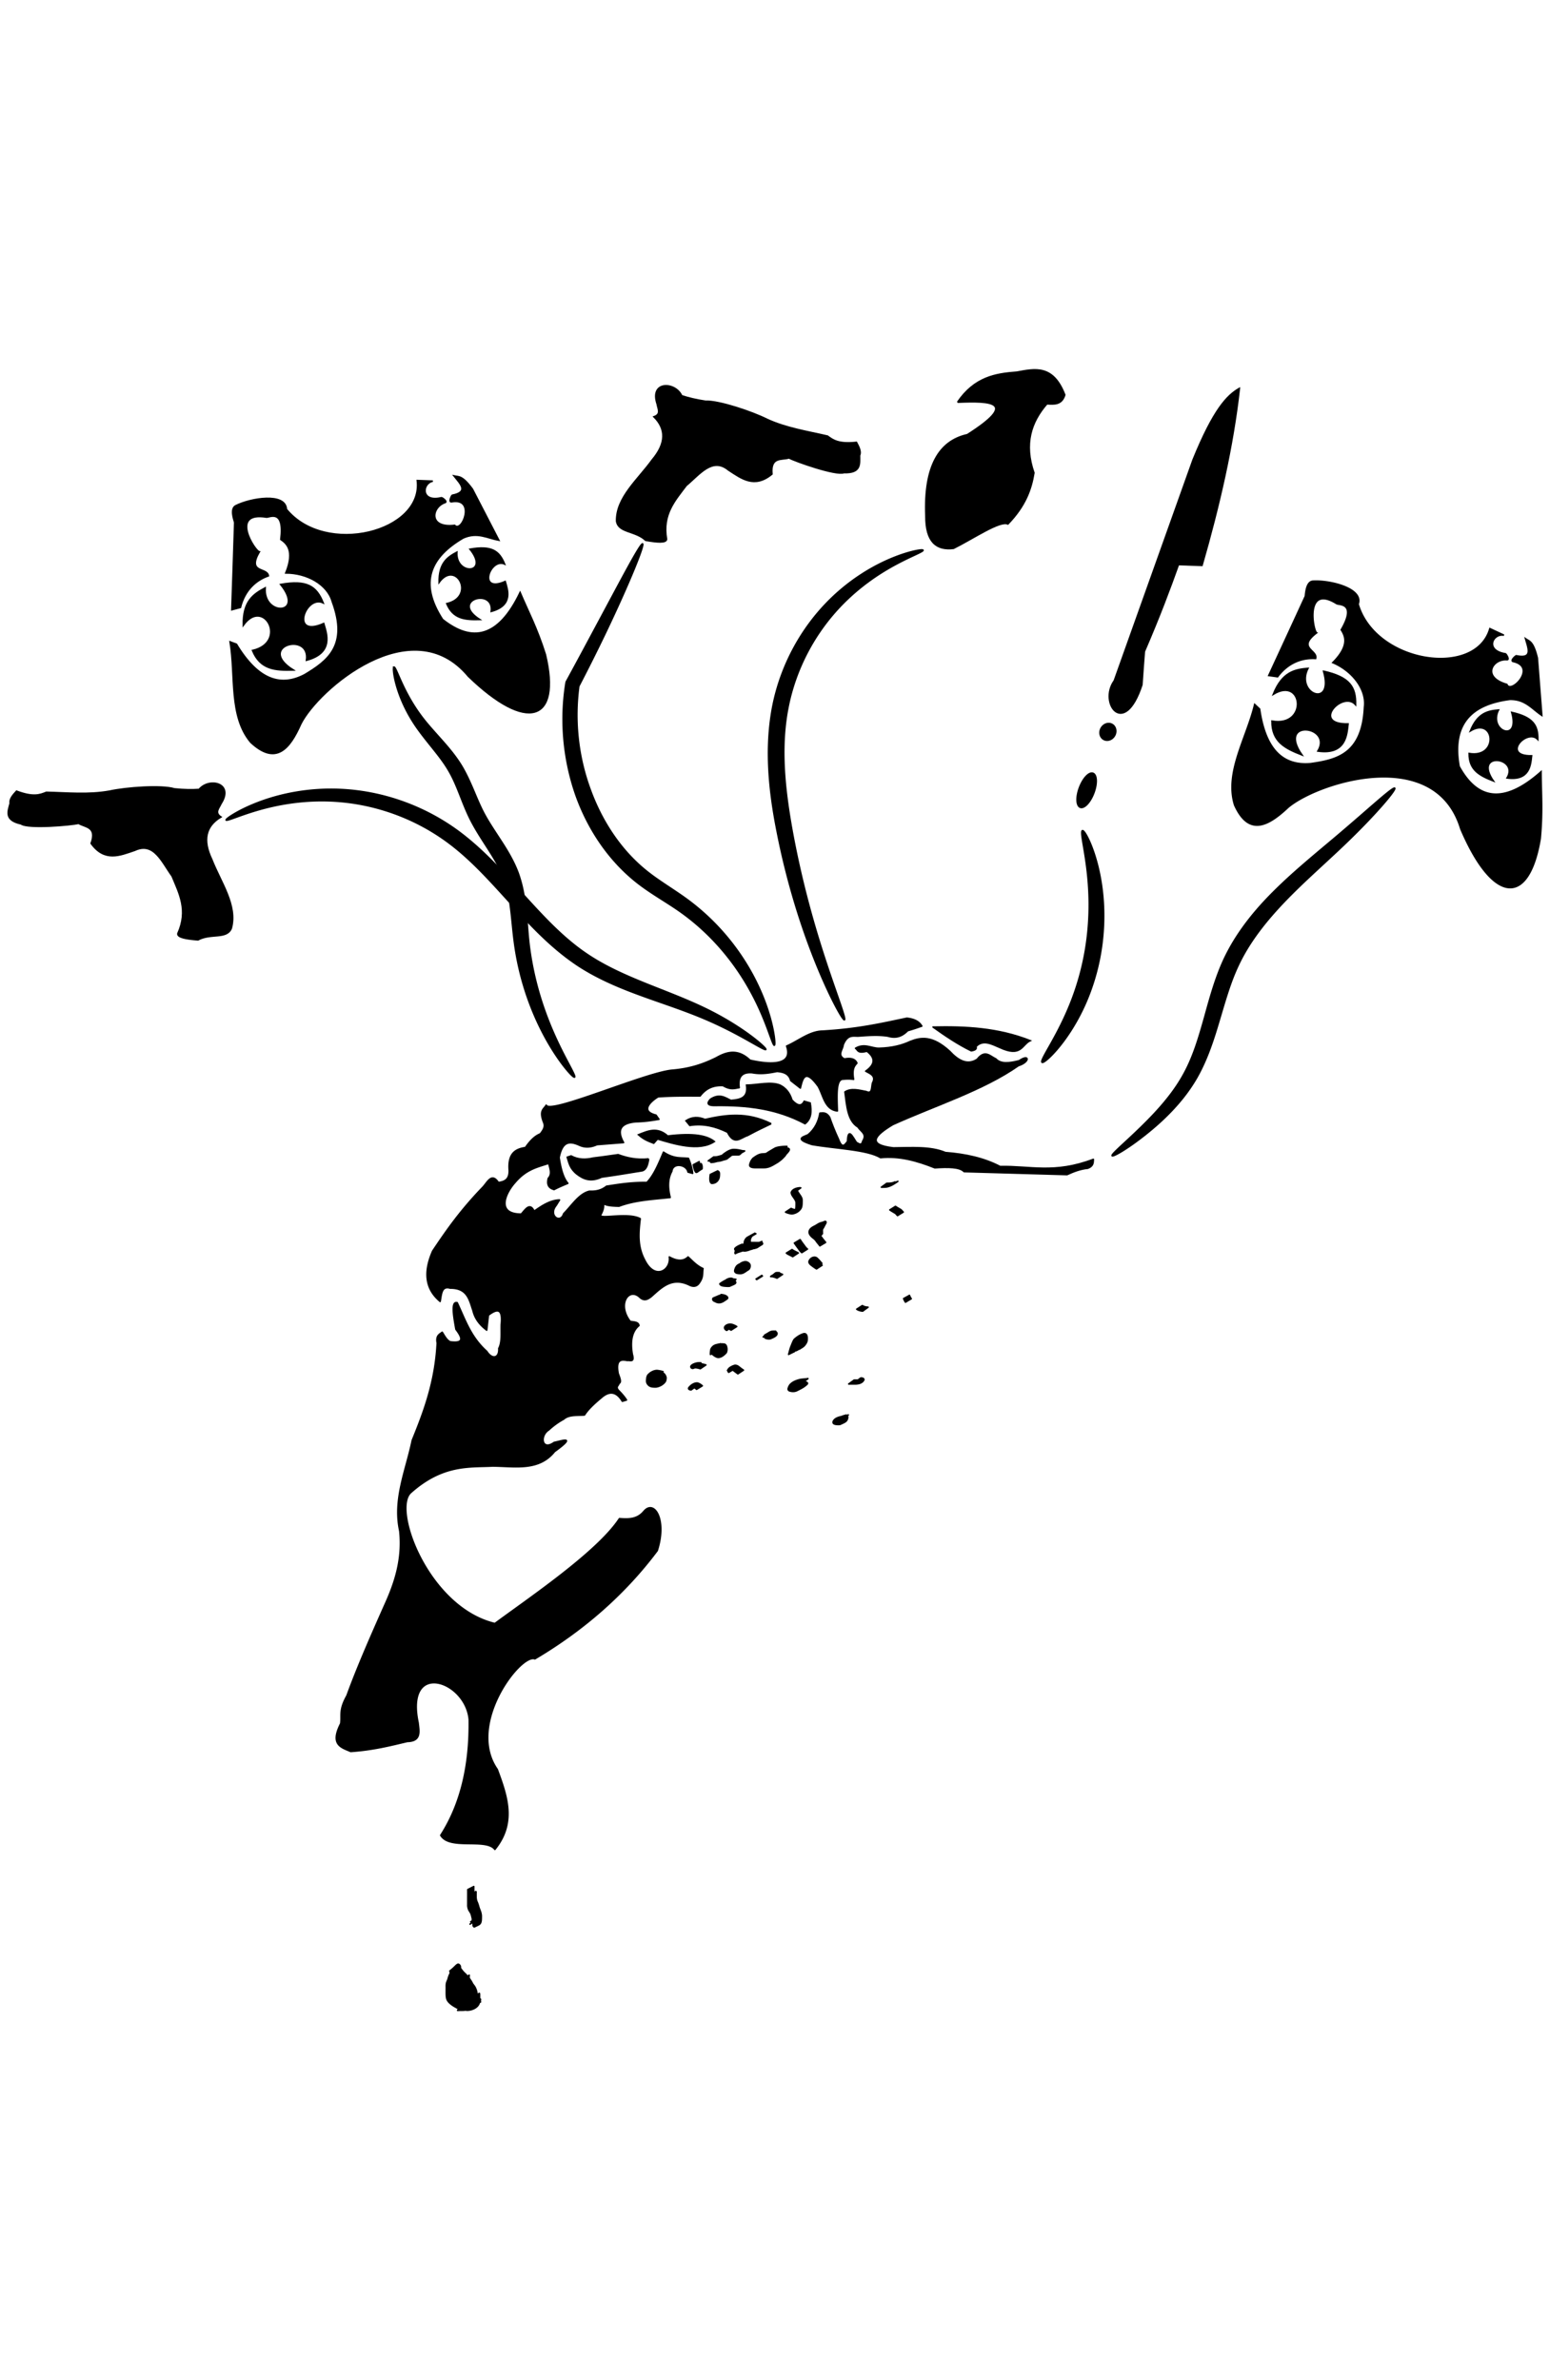
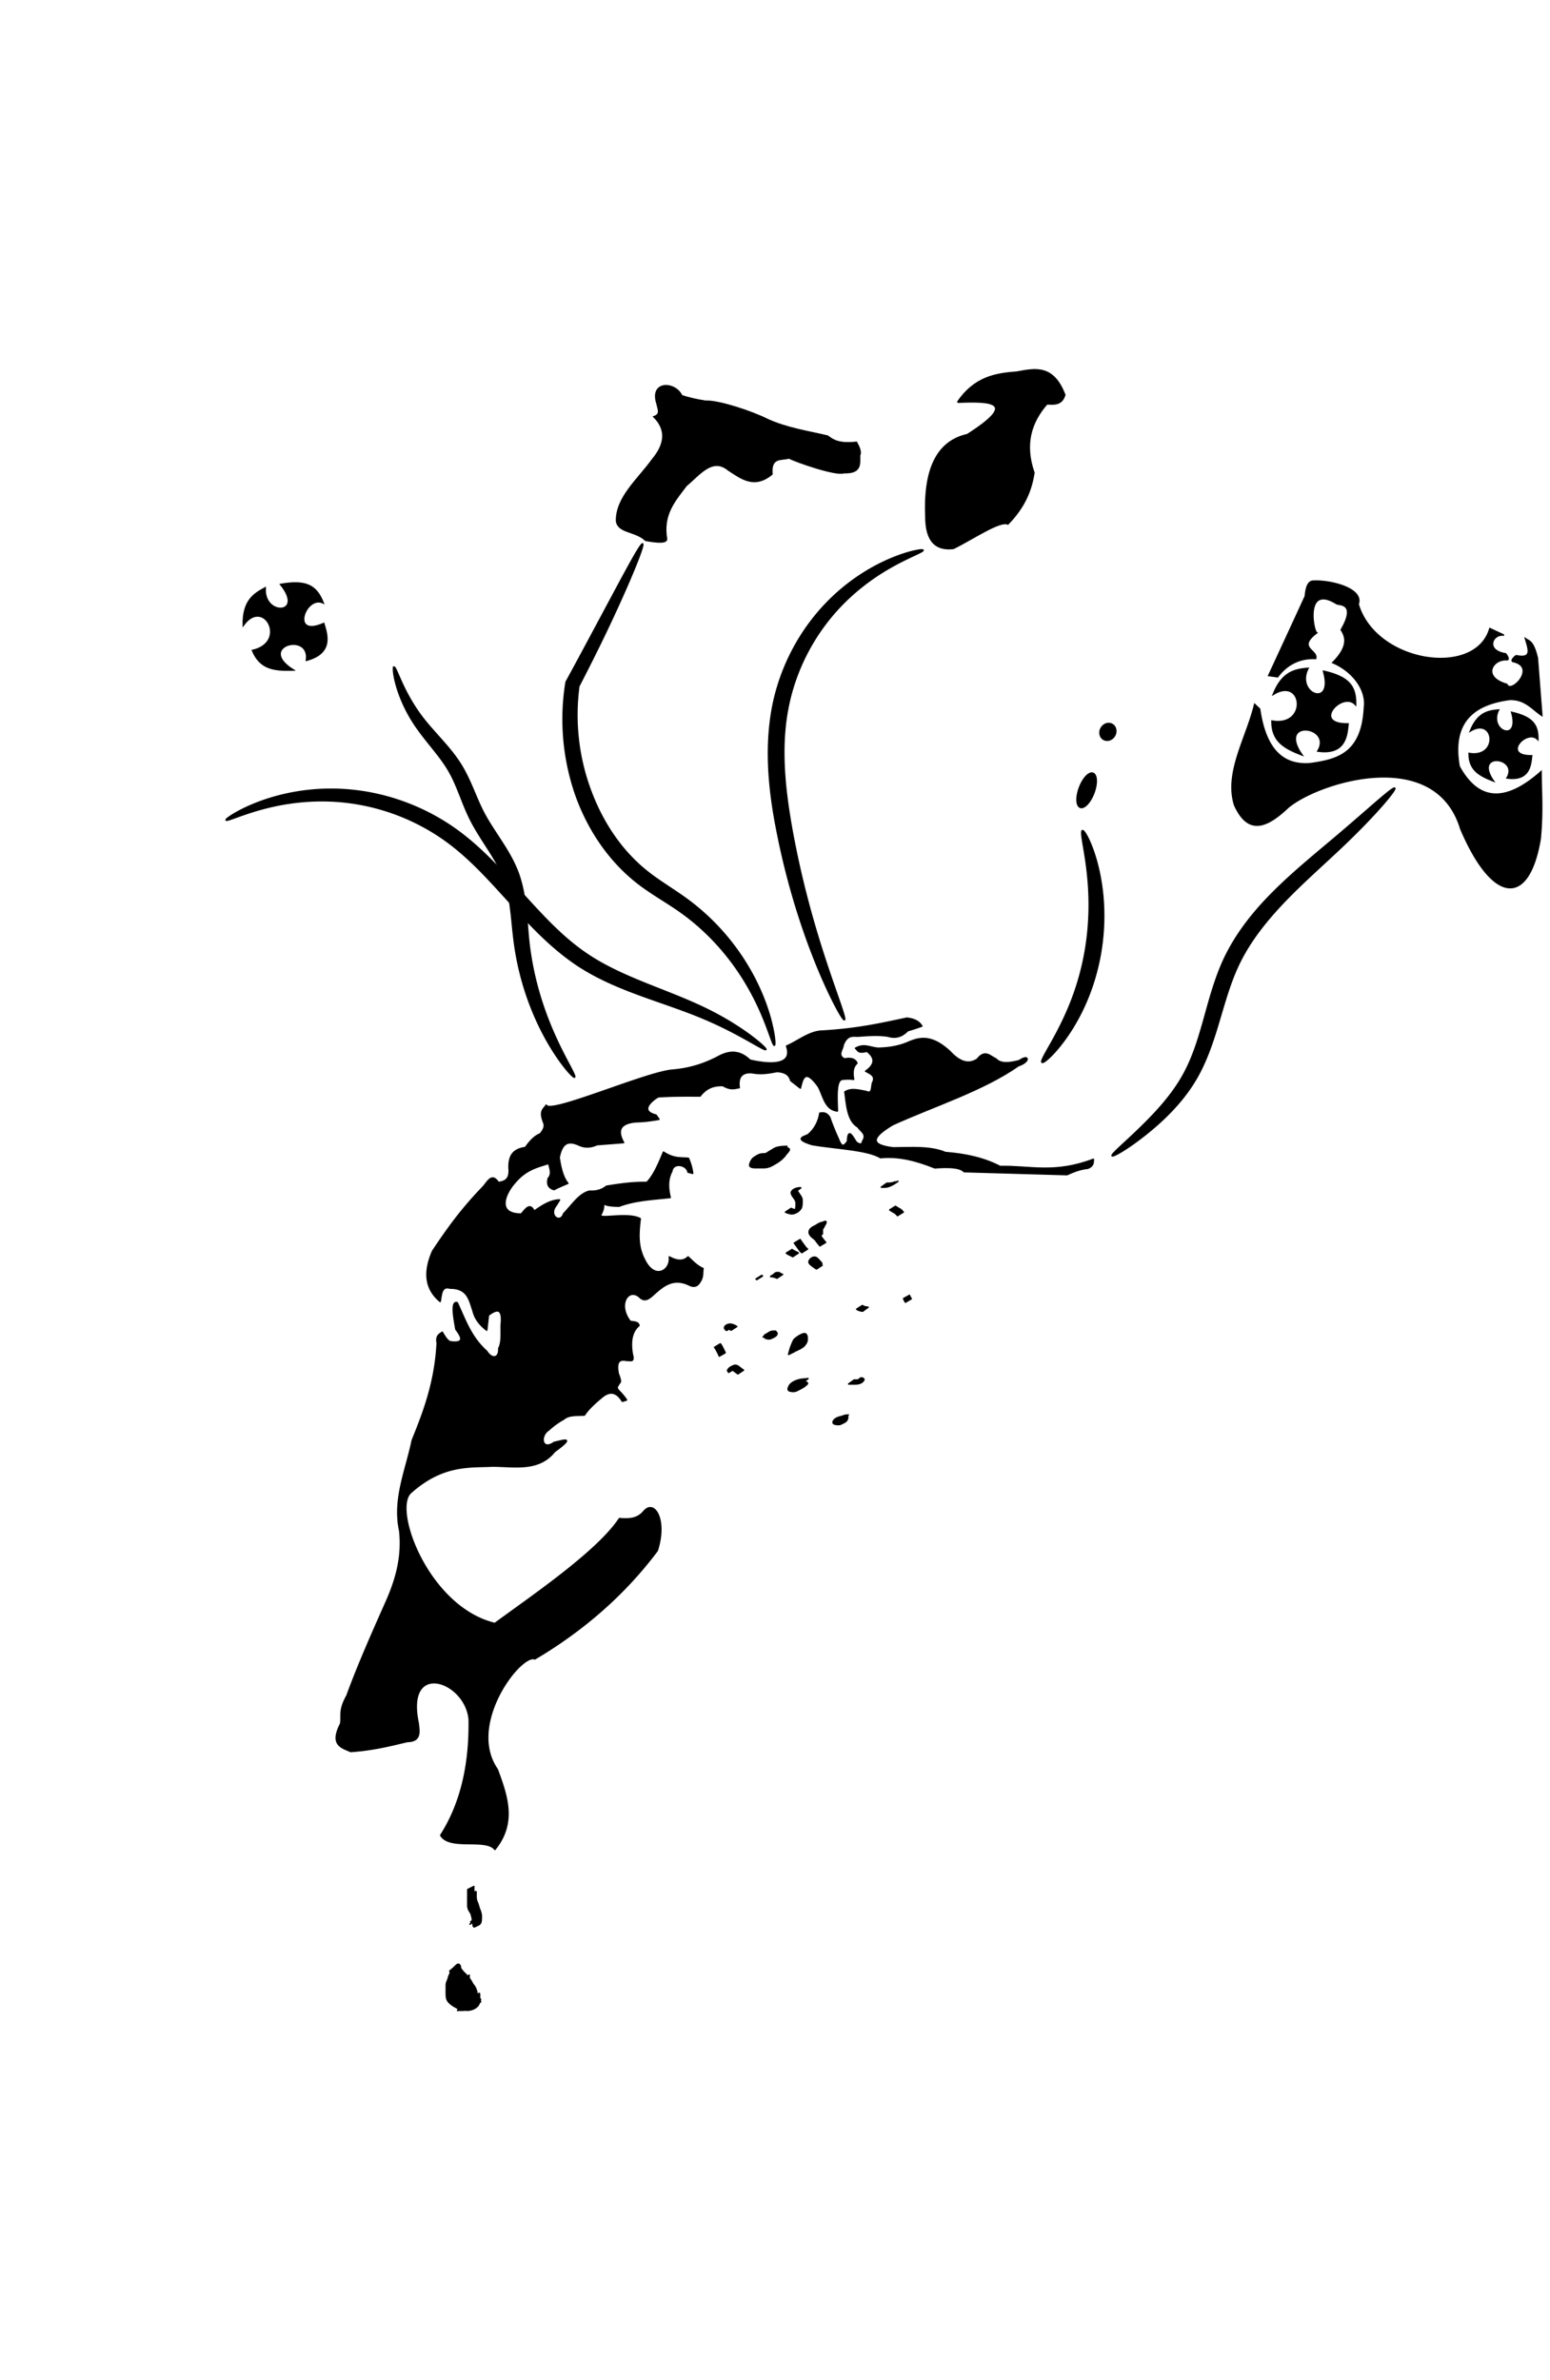
<svg xmlns="http://www.w3.org/2000/svg" viewBox="0 0 992.13 1523.6">
  <g stroke="#000">
    <path d="M612.927 257.461c10.902-15.997 24.31-18.227 37.943-19.232 11.528-2.109 23.186-4.914 30.668 14.554-1.974 6.5-6.769 5.95-11.436 5.718-10.137 11.659-14.77 25.612-8.317 44.183-1.698 10.367-5.316 21.008-16.633 32.748-4.998-2.515-22.39 9.43-34.827 15.594-10.97 1.324-17.775-4.122-17.673-20.792-1.265-31.758 8.377-47.934 26.51-51.98 32.713-20.847 15.584-21.757-6.238-20.792zM179.642 374.136c16.872-2.996 22.964 1.15 27.2 11.762-11.237-5.394-21.554 22.974.368 13.232 1.878 6.436 6.636 18.807-11.027 23.523 2.681-18.82-32.513-8.868-8.454 6.249-11.716.317-21.09-.353-26.097-12.497 22.998-5.262 7.202-34.451-5.88-16.173-.328-15.44 6.601-19.991 13.966-23.89-1.247 18.363 25.704 17.328 9.924-2.205z" stroke-width=".979" />
-     <path d="M300.698 351.5c13.912-2.471 18.935.947 22.427 9.698-9.266-4.449-17.772 18.942.303 10.91 1.548 5.306 5.472 15.508-9.092 19.396 2.211-15.519-26.808-7.312-6.97 5.152-9.66.262-17.39-.29-21.518-10.304 18.963-4.339 5.938-28.407-4.849-13.335-.27-12.73 5.444-16.484 11.516-19.698-1.028 15.14 21.195 14.288 8.183-1.819z" stroke-width=".807" />
-     <path d="M147.297 410.886c3.625 21.833-.825 47.705 13.232 64.322 15.925 14.804 24.794 4.516 31.977-11.762 10.855-21.898 71.098-74.148 107.322-30.508 37.318 36.07 59.582 29.406 49.252-13.966-5.39-17.089-10.78-27.012-16.172-39.697-13.942 29.145-30.782 32.203-49.62 17.275-15.474-23.846-7.486-40.084 13.231-52.193 9.103-4.03 15.47.15 22.789 1.47l-16.912-32.702c-6.703-9.08-8.775-7.739-11.761-8.454 3.861 4.929 9.698 10.234-1.203 12.35-.335.066-2.55 4.583-.366 4.19 15.707-2.822 6.731 20.199 1.936 15.07-16.967 2.052-14.812-11.638-6.112-14.57 1.815-.61-1.871-3.25-2.356-3.13-13.208 3.238-12.6-9.045-5.499-10.602l-9.924-.367c3.966 32.927-58.832 48.894-83.802 18.378-.54-10.748-22.755-7.112-32.401-2.262-3.596 1.808-1.408 8.283-.68 10.716-.612 19.878-1.225 37.91-1.837 55.868l5.513-1.47c2.697-10.881 9.644-17.317 17.88-20.217-.664-5.617-13.842-1.38-5.789-15.396-2.559-.22-19.452-26.046 4.546-22.187 1.763.283 11.707-5.724 9.217 14.269 3.36 2.38 9.156 6.652 3.182 21.462 13.322-.023 26.67 7.16 29.773 18.394 10.334 28.033-2.979 37.876-17.643 46.679-15.031 7.98-29.686 3.866-43.739-19.48z" stroke-width=".979" />
    <g fill-rule="evenodd">
      <path d="M144.761 524.941c-.184-.346 1.286-1.6 4.359-3.484s7.762-4.393 14.077-6.937 14.268-5.116 23.725-6.916a133.797 133.797 0 0132.46-2.148c11.478.646 23.886 2.854 36.477 7.145 12.591 4.291 25.36 10.67 37.257 19.394 6.114 4.506 11.929 9.544 17.54 14.928 5.61 5.385 11.017 11.117 16.356 16.966 2.68 2.935 5.308 5.858 7.906 8.74 6.714 7.397 13.299 14.587 20.031 21.092 6.732 6.506 13.612 12.325 20.813 17.144 5.987 4.047 12.215 7.432 18.435 10.436 6.221 3.003 12.435 5.625 18.45 8.069 7.34 2.97 14.42 5.687 21.037 8.386 6.618 2.699 12.776 5.378 18.353 8.102a193.35 193.35 0 0117.049 9.408c4.845 3.007 8.852 5.805 12.028 8.196 3.176 2.392 5.525 4.377 7.043 5.808 1.518 1.431 2.207 2.308 2.031 2.547-.175.238-1.208-.172-3.04-1.135-1.833-.964-4.466-2.48-7.88-4.398-6.826-3.838-16.79-9.314-29.805-14.747-5.567-2.327-11.712-4.632-18.368-7.005-6.656-2.373-13.826-4.812-21.371-7.583-6.19-2.264-12.653-4.773-19.22-7.754-6.569-2.981-13.243-6.436-19.8-10.663-7.838-5.102-15.255-11.178-22.367-17.878-7.112-6.7-13.919-14.022-20.657-21.46-2.627-2.88-5.256-5.788-7.908-8.69-5.285-5.785-10.524-11.39-15.867-16.597-5.344-5.207-10.795-10.016-16.469-14.258-10.975-8.252-22.805-14.423-34.519-18.727-11.713-4.305-23.31-6.745-34.11-7.765-11.32-1.072-21.774-.607-30.903.57-9.13 1.179-16.944 3.065-23.273 4.918-6.33 1.853-11.188 3.666-14.524 4.866-3.336 1.2-5.161 1.779-5.346 1.433z" stroke-width=".979" />
      <path d="M252.195 427.024c.314-.075.827.757 1.581 2.375.754 1.617 1.752 4.02 3.13 7.052 1.379 3.031 3.142 6.693 5.468 10.771s5.217 8.576 8.843 13.2h0c3.25 4.144 7.19 8.435 11.424 13.215 4.234 4.78 8.764 10.048 12.719 16.485 2.828 4.694 5.138 9.736 7.324 14.837 2.185 5.1 4.248 10.26 6.777 15.108 3.103 5.995 7.186 11.92 11.309 18.315 2.478 3.808 4.964 7.819 7.18 12.13a78.373 78.373 0 013.614 8.067c2.777 7.613 4.082 15.208 4.915 22.508.834 7.3 1.202 14.304 1.863 20.832 1.406 13.37 4.165 25.628 7.442 36.347 3.277 10.72 7.066 19.905 10.536 27.38 3.47 7.476 6.614 13.256 8.723 17.267 2.109 4.012 3.172 6.274 2.748 6.581-.425.308-2.31-1.364-5.247-4.912-2.938-3.548-6.919-8.99-11.212-16.32s-8.89-16.56-12.883-27.539a178.558 178.558 0 01-9.208-37.728c-.918-6.827-1.437-13.851-2.286-20.783-.849-6.933-2.032-13.772-4.535-20.193-.88-2.359-1.951-4.694-3.159-7.023-1.996-3.851-4.32-7.606-6.69-11.351-4-6.256-8.188-12.538-11.566-19.272-2.723-5.467-4.767-10.874-6.77-15.933-2.001-5.06-3.962-9.774-6.328-13.96-3.204-5.803-7.274-10.918-11.21-15.836-3.936-4.917-7.739-9.633-10.885-14.3h0a93.913 93.913 0 01-8.141-14.767c-1.985-4.53-3.316-8.566-4.204-11.903-.888-3.336-1.338-5.974-1.51-7.784-.174-1.81-.075-2.791.239-2.867zM411.309 348.152c.65.305-1.253 6.022-5.345 15.99s-10.385 24.183-18.626 41.407h0a1232.983 1232.983 0 01-16.867 33.697 138.55 138.55 0 00-.532 32.293c1.128 11.222 3.674 22.768 7.873 34.08a133.43 133.43 0 007.298 16.503c3.771 7.16 8.153 13.833 13.04 19.851 4.89 6.018 10.286 11.377 16.078 15.97 4.045 3.232 8.354 6.141 12.68 9.02 4.325 2.879 8.666 5.728 12.82 8.77a144.566 144.566 0 0118.067 15.721 147.091 147.091 0 0113.936 16.605c7.978 11.068 13.387 21.814 17.004 30.961 3.616 9.148 5.47 16.706 6.4 21.912.465 2.603.696 4.624.762 6.004s-.032 2.116-.272 2.166-.615-.589-1.138-1.852c-.524-1.263-1.197-3.15-2.08-5.588-1.767-4.876-4.367-11.97-8.546-20.491-4.18-8.52-9.967-18.476-18.027-28.663-8.06-10.186-18.408-20.603-31.268-29.553-3.978-2.77-8.264-5.447-12.691-8.28-4.427-2.833-8.995-5.823-13.487-9.287-6.404-4.974-12.36-10.772-17.73-17.272-5.371-6.5-10.154-13.701-14.224-21.42a135.026 135.026 0 01-7.787-17.78c-4.342-12.445-6.844-25.1-7.776-37.34-.932-12.238-.296-24.056 1.517-35.003 6.78-12.43 12.97-23.959 18.493-34.3 0 0 0 0 0 0 9.007-16.757 16.262-30.45 21.452-39.868 5.19-9.418 8.326-14.556 8.975-14.252zM590.828 352.234c.114.386-1.451 1.226-4.41 2.623s-7.312 3.366-12.662 6.228c-5.35 2.863-11.698 6.632-18.48 11.665-6.782 5.033-13.999 11.34-20.867 19.154a131.328 131.328 0 00-18.093 26.58c-5.239 10.188-9.45 21.659-11.899 33.988-2.055 10.17-2.883 20.872-2.719 31.93.247 16.505 2.61 32.687 5.347 47.82h0c3.247 17.72 7.113 34.1 11.065 48.67 3.952 14.571 7.985 27.335 11.513 37.897 3.528 10.563 6.545 18.93 8.513 24.729 1.969 5.798 2.88 9.034 2.373 9.264-.507.23-2.393-2.565-5.29-8-2.898-5.436-6.8-13.519-11.142-23.91-4.342-10.39-9.118-23.093-13.7-37.72a480.715 480.715 0 01-12.562-49.16h0c-3.11-15.36-5.671-32.075-5.885-49.458-.143-11.645.81-23.056 3.073-33.988 2.788-13.263 7.53-25.502 13.405-36.258 5.875-10.756 12.877-20.029 20.207-27.702a127.568 127.568 0 0123.058-19.049c7.445-4.8 14.372-8.162 20.194-10.505 5.822-2.343 10.545-3.68 13.8-4.388 3.255-.708 5.046-.797 5.16-.411zM692.826 531.743c.635-.23 2.03 1.614 3.803 5.287 1.774 3.673 3.905 9.187 5.733 16.254 1.828 7.067 3.337 15.694 3.865 25.38a141.86 141.86 0 01-1.833 31.474c-2.125 12.39-5.827 23.805-10.218 33.47-2.818 6.197-5.887 11.682-8.9 16.367s-5.969 8.572-8.578 11.634c-2.61 3.062-4.872 5.3-6.554 6.704s-2.783 1.975-3.157 1.665c-.373-.311.003-1.482.967-3.406.964-1.924 2.512-4.606 4.42-7.992 3.813-6.772 9.057-16.407 13.664-28.39a167.797 167.797 0 008.71-31.705c1.775-10.366 2.478-20.412 2.463-29.562-.016-9.15-.743-17.4-1.638-24.316-.896-6.916-1.947-12.505-2.573-16.43-.627-3.926-.808-6.203-.173-6.433zM691.466 516.779c-2.53-.948-2.754-6.592-.502-12.598 2.252-6.005 6.132-10.11 8.661-9.161 2.53.948 2.754 6.592.502 12.598-2.252 6.005-6.132 10.11-8.661 9.161zM711.861 463.744c2.346 1.34 3.03 4.56 1.53 7.188-1.502 2.627-4.624 3.672-6.97 2.332-2.345-1.34-3.03-4.56-1.528-7.188 1.501-2.627 4.623-3.672 6.968-2.332zM892.731 504.546c.511.496-2.273 4.385-7.89 10.819-5.618 6.435-14.085 15.403-25.062 25.86-5.488 5.23-11.59 10.809-18.036 16.796-6.445 5.986-13.232 12.379-19.941 19.4h0c-5.285 5.547-10.543 11.506-15.413 17.945-4.87 6.44-9.352 13.358-13.022 20.84-.314.64-.621 1.283-.921 1.928-2.708 5.743-4.87 11.693-6.813 17.676-1.943 5.982-3.668 11.997-5.435 17.889-1.943 6.562-3.968 13.018-6.306 19.155-2.338 6.137-4.99 11.955-8.06 17.304-4.855 8.36-10.49 15.248-16.013 21.043-5.524 5.795-10.943 10.496-15.741 14.35-6.497 5.234-11.949 8.972-15.806 11.33-3.857 2.358-6.117 3.347-6.415 2.935-.297-.413 1.387-2.198 4.645-5.26s8.086-7.411 13.933-13.115c4.305-4.212 9.19-9.16 14.112-14.98 4.922-5.82 9.882-12.513 13.97-20.344 2.637-4.979 4.903-10.452 6.939-16.333 2.036-5.88 3.842-12.168 5.68-18.701 1.632-5.88 3.297-11.999 5.27-18.231 1.972-6.232 4.253-12.575 7.176-18.866.33-.704.669-1.405 1.014-2.102 4.034-8.151 8.886-15.584 14.12-22.377 5.235-6.793 10.85-12.948 16.477-18.553h0c7.112-7.101 14.225-13.41 20.955-19.196 6.73-5.785 13.077-11.046 18.816-15.896 11.461-9.69 20.613-17.804 27.057-23.338 6.444-5.534 10.198-8.476 10.708-7.98z" stroke-width=".979" />
    </g>
    <g stroke-linejoin="round" stroke-linecap="round">
-       <path d="M456.808 740.613c1.096.036 2.226-.034 3.27-.389a20.753 20.753 0 003.099-.997 96.233 96.233 0 003.077-.98c1.012-.345 2.007-.69 3.067-.863.894-.358 1.848-.467 2.8-.548.995-.068 1.994-.068 2.991-.07 2.135.042 2.652-.645-2.743 2.424-.11.063-.247-.058-.372-.08-.165-.03-.331-.051-.497-.076a20.45 20.45 0 00-3.413-.634c-.956-.097-1.887-.125-2.824.085-.133.028-.27.04-.4.082-.196.064-1.865.983-1.01.502 3.414-1.925 4.358-2.668 3.019-1.646-.708.567-1.218 1.326-1.813 2-1.63 1.843-3.664 2.675-5.865 3.916-.892.298-1.787.533-2.722.652-.813.004-1.654.507-1.77-.567 3.392-2.17 3.232-2.25 6.086-2.31 1.06-.218 2.153-.255 3.204-.502.917-.137 1.742-.55 2.639-.76a10.59 10.59 0 001.924-.594l-3.368 2.635c-.642.215-1.285.431-1.95.561-.879.257-1.731.603-2.645.732-1.075.182-2.16.32-3.244.443-2.535.095-3.957 1.068 1.356-1.81-.099-.088-.401-.21-.286-.275.21-.119 1.228.061 1.47-.113.91-.153 1.798-.401 2.652-.753-6.397 3.76-2.62 1.774-1.417.398.625-.665 1.136-1.414 1.774-2.069 1.723-1.31 3.626-2.652 5.779-3.1.958-.15 1.925-.065 2.887.027 1.156.144 2.29.392 3.426.647.174.028.348.053.522.084.13.023.483-.013.386.076-2.84 2.6-2.116 2.554-4.237 2.535-.99.005-1.98.01-2.966.101-.947.106-1.865.308-2.78.577-1.034.214-2.018.582-3.021.908-1.019.349-2.059.627-3.068 1-1.02.4-2.075.678-3.131.964a13.72 13.72 0 01-3.354.306l3.468-2.52zM447.54 743.617c.18 1.085.423 2.18.753 3.232.196.372.32.795.581 1.132.036.046.076.12.135.114.045-.005.072-.152.032-.132-1.23.635-2.427 1.33-3.641 1.994.3-.605.215-1.363.097-2.007-.127-.334-.278-.656-.413-.986l3.738-2.09c.144.356.307.703.45 1.06.157.764.175 1.518.075 2.295-3.767 2.223-3.538 3.38-4.796.672-.336-1.069-.554-2.184-.797-3.275l3.785-2.009zM458.51 749.94c-.21 1.151-.364 2.309-.265 3.478.045.336.186 1.82.757 1.618 1.203-1.054-.04.059-3.23 1.734-.102.053.178-.15.25-.24.264-.327.36-.727.464-1.122.15-.905.241-1.84.142-2.754-.12-.482-.447-.616-.883-.746l3.555-2.388c.54.248.947.54 1.112 1.145.137.955.034 1.933-.077 2.888-.424 2.196-2.17 4.063-4.872 3.926-.735-.415-.913-1.304-1-2.09-.116-1.2.024-2.379.198-3.567l3.85-1.882zM487.665 794.714c-1.07 1.032-2.198 1.982-3.433 2.81-2.465 1.64-4.622 2.97-7.477 3.268-1.104-.033-2.134-.222-2.723-1.229-.725-2.409 2.61-3.56 4.651-3.984 1.027-.163 2.07-.16 3.106-.162.981.003 1.962.01 2.944.013.948.042 1.91-.085 2.847.082.103.033.225.031.309.1.323.258.214.79-.112.989-3.724 2.26-2.627 1.902-4.566 2.462-1.1.275-2.235.294-3.361.319-.686-.029-1.983.164-2.49-.41 1.247-.833 2.46-1.72 3.742-2.5.324-.199 1.267.082.996.73-.067.161-.247.248-.37.372-2.699 2.067-5.598 2.845-8.68 3.878-.641.181-1.263.444-1.858.742-.325.163-.518.334-.547.3-.135-.161-.15-.392-.225-.588.484-.578 1.057-1.09 1.637-1.571 1.254-.47 2.484-1.005 3.76-1.407.287-.09-.401.462-.659.617-1.306.789-2.617 1.573-3.96 2.298-.26.14-.42-.275-.492-.378-.278-.704.383-1.33.483-1.873-.32.82-1.094.508-.78-.376 1.105-1.343 3.106-2.02 4.5-2.674.163-.077.719.508.831.598 1.022.61 2.33.58 3.49.653 1.185-.068 2.357-.257 3.54-.354.655-.19 1.355-.225 1.997-.46.167-.062.324-.15.486-.225l-3.36 1.89.142-.101c.01.005.04.011.03.015-.635.269-2.068.162-2.805.192-1.336.004-2.164-.246-2.69-1.517-.286-.917-.229-1.823.028-2.733.352-.95.91-1.81 1.735-2.405 1.359-.75 2.714-1.507 4.076-2.251.24-.131.956-.533.717-.4-1.094.616-2.181 1.244-3.272 1.866l3.975-1.564c-1.342.796-2.681 1.6-4.028 2.388-.239.14-.988.496-.752.352 1.08-.66 2.181-1.287 3.272-1.93-.894.436-1.46 1.224-1.862 2.12-.278.82-.397 1.62-.153 2.473.416 1.106 1.286 1.104 2.362 1.105.648-.022 3.693-.472 3.211.826-2.88 1.673-3.725 2.561-6.537 2.895-1.185.11-2.366.305-3.56.285-1.238-.097-2.614-.1-3.668-.835-.062-.047-.34-.277-.459-.303-.053-.012-.206.053-.16.025 6.051-3.671 4.111-2.48 2.845-1.655-.667.476-.313-.661.553-.094.515.843-.308 1.066-.484 1.874l-.011-.033.142-.08-3.349 1.98c-.124.07.238-.16.348-.254.112-.095.182-.247.316-.311 1.376-.659 2.792-1.23 4.189-1.845-.575.468-1.126.953-1.67 1.457-.123-.127-.298-.22-.368-.381a13.884 13.884 0 012.38-.94c.897-.282 1.798-.538 2.68-.864 1.433-.532 4.738-2.133-1.307 1.14.458-.205.287-.23.663-.128.021.006-.777.046-.723.088l3.343-2.381c.728.176 1.491.193 2.246.15 1.108-.036 2.229-.081 3.291-.427 1.685-.67.241-.124-2.782 1.738-.099.061.216-.092.328-.125.072-.02.3-.001.227-.018-.088-.019-.176-.04-.263-.06-.933-.083-1.874-.014-2.81-.04-.979-.004-1.959-.013-2.938-.012-1.017.01-2.048.008-3.04.26-1.612.61-.646.273 2.852-1.817.09-.053-.186.102-.262.175-.258.25-.243.562-.15.88.471.852 1.568.842 2.432.822.58-.081 1.147-.178 1.708-.358 1.39-.448 3.992-2.02-1.585 1.169 1.25-.765 2.357-1.7 3.418-2.706l3.953-1.637zM475.725 810.931c-1.175-.036-2.335-.048-3.494.157-1.52.625-1.169.5 2.942-1.707.102-.054-.19.135-.267.22-.264.29-.393.707-.535 1.062-.263.858-.561 1.415.387 1.845.882.262 1.813.25 2.724.257 1.427-.282 3.753-1.832-2.53 1.611-.43.236.57-.392.882-.747.412-.678.646-1.53.338-2.284-.518-.786-1.384-1.198-2.311-1.212-1.484.585-.995.408 3.113-1.769.09-.047-.167.12-.23.198-.2.248-.241.487-.183.784.21.689.538 1.073 1.219 1.298-.296.487 1.186-.49.948-.361l-3.46 1.973c.09-.067.078-.039-.074-.053-.937-.222-1.81.223-2.74-.126l-.252-.188 3.618-2.319.17.091c.945.19 1.949-.282 2.832.247.108.11.244.196.322.327.868 1.465-3.298 3.158-4.922 2.792-.745-.346-1.17-.853-1.432-1.634-.69-2.217 2.76-3.754 4.555-3.738 1.049.19 1.974.671 2.553 1.598.402.91.24 1.777-.136 2.676-.223.366-.442.676-.822.898-1.851 1.083-2.988 2.344-4.915 2.441-.962-.021-1.954-.029-2.85-.423-1.037-.655-1.008-1.272-.678-2.377.804-2.394 1.945-3.25 5.145-3.94 1.18-.156 2.364-.094 3.55-.116l-3.467 2.52zM467.534 821.423c-1.276-.207-2.562-.413-3.836-.127-.576.166-1.181.233-1.734.478-.164.072-.626.35-.47.261 4.296-2.434 4.402-2.495 3.228-1.824.722.5 1.746.543 2.592.628 1.05.033 2.14.245 3.157-.094-1.182.659-2.358 1.327-3.544 1.977-.04.021.083-.049.1-.09.015-.039-.004-.083-.018-.122-.092-.274-.295-.48-.463-.709-.453-.656-1.125-1.056-1.924-1.065-1.385.633-1.518.702 3.18-1.784.085-.045-.16.114-.213.194-.06.092-.077.207-.115.31l-3.847 1.873c.122-1.96 2.556-3.086 4.488-3.069.87.185 1.603.613 2.118 1.355 1.625 2.155.128 2.166-3.17 3.73-1.065.164-2.148.03-3.215-.046-1.058-.132-2.383-.218-2.997-1.212-.004-.12-.111-.292-.012-.36 2.185-1.49 3.829-2.562 6.257-2.989 1.321-.159 2.635.034 3.946.223l-3.508 2.462zM461.632 828.694c1.121.156 2.261.285 3.218.927.672.427 1.187.995.691 1.75-2.11 1.385-3.651 2.853-6.054 2.458-.824-.11-1.517-.602-2.28-.897-.857-.39-1.217-1.076-.772-1.929l3.935-1.696c-.688.612-.336.911.39 1.248.726.31 1.416.74 2.22.803 1.926.169 4.86-1.978-1.407 1.646.811-.433.225-.662-.315-1.07-.95-.554-2.064-.632-3.133-.779l3.508-2.46zM420.87 880.476c-1.172-.395-2.395-.586-3.622-.71-.45.033-.903.03-1.309.258-.117.066-.446.297-.329.232 3.275-1.803 4.24-2.729 2.963-1.563-.659.831-.777 1.894-.865 2.915-.123 1.054.133 1.974.924 2.687.607.658 1.382.88 2.238.995.9.041 1.83.17 2.718-.013 1.427-.335 3.662-1.754-2.552 1.616-.112.061.207-.148.303-.232.199-.173.352-.359.525-.555.51-.673.583-1.508.642-2.321-.114-.851-.499-1.655-1.157-2.212-.728-.427-1.592-.432-2.412-.46-.331-.004-.558-.04-.874.075-.113.042-.419.241-.313.182 6.66-3.71 3.668-2.733 3.085-1.442-.11.672.464 1.183.845 1.673.44.638 1.054.921 1.696 1.288.602.438.942 1.041 1.198 1.721l-3.738 2.074c-.212-.592-.5-1.108-1.047-1.455-.701-.373-1.301-.79-1.785-1.436-.47-.599-1.06-1.206-1.04-2.015.31-2.224 3.37-3.234 5.44-3.158.906.055 1.833.13 2.582.7.715.688 1.149 1.575 1.338 2.549-.044.872-.094 1.77-.525 2.551-1.28 1.823-3.446 3.043-5.635 3.417-.93.068-1.869.025-2.793-.091-.915-.178-1.728-.51-2.374-1.212-.821-.826-1.225-1.841-1.103-3.02.076-1.092.196-2.2.737-3.175 1.408-1.703 3.804-3.119 6.088-3.035 1.251.154 2.491.387 3.696.767l-3.545 2.405zM448.283 876.15c-1.151-.344-2.346-.672-3.555-.633-.9.289-1.128.642-2.056.25-1.821-1.627 2.062-3.08 3.793-3.313.732-.078 1.464-.125 2.194-.015l-3.48 2.473c-.709-.04-1.426-.013-2.12.15-1.566.626.167-.05 3.16-1.955.07-.044-.257-.022-.254.037.005.104.216.186.262.211.68.158 1.263-.372 1.953-.338 1.243.078 2.457.374 3.648.728l-3.545 2.405zM445.886 889.353c-.864-.838-1.879-1.45-3.078-1.603-1.264.277-4.32 2.263 2.735-1.666.094-.052-.18.118-.264.185-.148.12-.35.33-.484.466-.456.498.281.444.648.486l.4.028-3.484 2.482-.42-.048c-.656-.135-1.462-.463-1.091-1.279 1.253-1.665 3.341-3.178 5.457-3.102 1.238.281 2.296.963 3.228 1.815l-3.647 2.236zM454.743 867.039c-.02-1.134.068-2.264.328-3.368.894-2.217 3.676-3.135 5.928-3.313.992-.069 1.964-.071 2.935.143.908.498 1.14 1.44 1.283 2.392a5.478 5.478 0 01-.358 2.96c-1.295 1.498-3.268 3.177-5.304 3.052-.207-.013-.7-.169-.9-.227a10.567 10.567 0 01-2.502-1.61c-.662-.684-.808-1.585-.895-2.493-.246-2.345 2.21-3.902 4.627-3.938 1.084.372 1.702 1.344 2.334 2.232l.307.488-3.68 2.143-.293-.469c-.524-.739-1.098-1.748-2.096-1.823-1.544.5-.618.227 3.044-1.936.09-.054-.18.118-.247.2-.266.32-.233.747-.206 1.13.061.796.136 1.61.732 2.204.716.597 1.508 1.137 2.393 1.445.304.061.485.126.796.082.137-.02.518-.186.401-.111-5.707 3.651-3.636 2.209-2.4 1.394.487-.839.586-1.776.469-2.732-.097-.76-.203-1.63-1.014-1.938-.943-.17-1.9-.121-2.85-.045-.36.048-.628.068-.976.176-.147.045-.558.251-.428.17 6.24-3.951 3.524-2.568 2.756-1.41-.343 1.044-.411 2.164-.366 3.256l-3.819 1.946z" stroke-width=".979" />
      <path d="M460.39 868.086c-.403-1.214-1.038-2.311-1.606-3.448-.463-.728-.752-1.538-1.383-2.141l3.647-2.235c.638.662.98 1.483 1.438 2.271.553 1.141 1.175 2.244 1.624 3.435l-3.72 2.118zM542.97 905.746c-2.197 1.692-4.615 3.029-7.318 3.56-.376.052-.734.078-1.091.217-.134.053-.504.28-.379.209 5.786-3.249 3.694-2.693 2.96-1.33-.24.797.606.828 1.183.91.949.044 1.98.287 2.854-.17-1.113.625-2.213 1.272-3.338 1.875-.115.062.212-.154.303-.247.403-.414.527-.965.637-1.51.031-.946-.218-.998-.99-.714.29-.273-1.796.743-1.405.515 3.888-2.263 4.394-2.627 3.16-1.763-.022.003-.064.03-.065.008-.004-.083 1.282.178 1.43.218.502.369.277.156.673.638l-3.664 2.208c-.308-.339-.131-.203-.527-.411-.71-.139-1.691-.12-1.816-1.022 1.277-1.656 3.615-2.454 5.628-2.986.917-.091 1.44.528 1.416 1.435-.398 2.714-1.912 2.986-4.813 4.393-.976.231-1.995.091-2.98-.018-.866-.184-1.689-.526-1.573-1.565.718-2.274 3.601-3.08 5.783-3.461.65-.151 1.281-.319 1.898-.58.22-.092.85-.427.648-.302-5.41 3.364-3.673 2.214-2.588 1.488l3.975-1.595zM546.719 883.422c1.216.016 2.431.01 3.647.009.517-.037 1.055.082 1.56-.083.123-.04.457-.243.345-.18-3.502 1.972-4.333 2.787-3.228 1.737.16-.374-1.002-.318-1.19-.292l-.357.067 3.43-2.562.385-.032c.72.052 1.591.219 1.66 1.083-.918 2.378-3.884 2.809-6.048 2.763-1.224-.002-2.448-.008-3.671.01l3.467-2.52zM513.728 885.066c-1.538.156-3.073.255-4.601.487a9.989 9.989 0 00-1.9.578c-.162.07-.636.3-.485.21 3.91-2.307 4.223-2.558 2.952-1.618-.656.635-1.054 1.47-1.332 2.327-.234 1.146.744 1.012 1.627 1.12 1.17.198 2.204-.007 3.238-.555.148-.072.299-.138.443-.215 1.324-.707 3.677-1.952-2.367 1.371-.288.159.528-.392.782-.602.055-.045 1.075-.841.89-.965-.198-.134-.47-.081-.705-.126-1.275-.192-2.569-.193-3.855-.2-.73.087-1.508-.108-2.234.015-.083.014-.153.07-.23.105l3.64-2.198c.943.284 1.934.36 2.896.56 1.154.692.488 1.2-.2 1.83-.06-.037-.188-.1-.05-.22.052-.046 1.468-.321 1.6-.349.798-.087 1.514-.457 2.243-.762l-3.353 2.646c-.738.312-1.49.584-2.288.694-.643.138-1.88.644-2.095-.302.176-.34.43-.537.782-.702.074-.035.182-.007.236-.069.108-.123-.394-.483-.365-.33-1.08-.196-2.3-.212-3.187-.928 4.147-2.886 2.55-2.5 6.044-2.484 1.311.015 2.633.025 3.926.277 1.378.433 1.38 1.103.257 1.903-1.778 1.625-4.016 2.624-6.148 3.708-1.098.453-2.198.557-3.375.348-1.047-.172-2.21-.426-2.01-1.741.246-.918.631-1.793 1.231-2.537 1.695-1.868 4.345-2.831 6.78-3.326 1.543-.213 3.099-.28 4.637-.526l-3.424 2.576zM472.3 879.429c-.964-.71-1.937-1.42-2.875-2.168-.692-.569-1.433-.85-2.318-.738-1.185.599-3.694 1.872 3.143-1.769.088-.047-.16.126-.22.205-.241.309-.283.594-.217.962l.271.38-3.67 2.166-.359-.508c-.054-.171-.145-.335-.16-.513-.157-1.796 3.693-3.388 4.664-3.458.941.014 1.754.405 2.473 1.005.92.727 1.848 1.466 2.844 2.083l-3.576 2.353zM504.782 867c.323-1.092.587-2.2.901-3.294.343-1.26.901-2.441 1.359-3.66.4-.93.772-1.891 1.386-2.704 1.657-1.495 3.673-2.867 5.787-3.517 1.01-.235 1.585-.044 2.095.862.41 1.05.418 2.188.297 3.292-.107 1.026-.593 1.825-1.168 2.641-1.305 1.924-3.092 2.435-5.282 3.702-1.769.997 1.881-1.097 2.832-1.628.158-.088-.305.196-.452.302-.19.137-.322.364-.54.452-1.228.498-2.479.938-3.718 1.406.762-.633 1.377-1.386 1.804-2.278.159-.55.641-1.792.289-2.306-.599 1.442-.07.043 3.411-1.685.128-.063-.213.192-.3.304-.34.435-.573.976-.817 1.467-1.394 2.706-1.002 1.813-5.019 3.455.077-1.086.402-2.138.774-3.156.317-.965.668-1.904 1.31-2.699 1.716-2.017 6.191-4.154 4.284-.728-.654 1.17-1.443 2.233-2.437 3.132-.742.602-1.462 1.2-2.054 1.953l-3.923 1.688a9.147 9.147 0 012.032-2.046c1.044-.817 1.853-1.843 2.494-3.004 1.223-1.89.462-.84 3.917-2.876.126-.075-.248.154-.372.231-.738.69-1.087 1.603-1.39 2.552-.368.963-.687 1.933-.818 2.96l-3.895 1.96c.227-.066.243-.043.434-.29.324-.416.475-.947.79-1.37.838-1.832 2.724-5.375 5.299-4 .443.81.071 1.837-.131 2.678-.373.943-.936 1.775-1.716 2.433-1.404.622-2.793 1.281-4.214 1.864-.09.037.13-.148.2-.217.24-.24.485-.464.78-.64 2.742-1.639 2.843-1.691 4.476-2.6-6.841 4-3.689 2.33-2.677 1.534.297-.234.434-.58.71-.834.554-.887 1.113-1.323 1.268-2.47.14-1.018.177-2.06-.185-3.043-.422-.739-1.032-.596-1.757-.363-1.527.674-.581.273 2.923-1.764.119-.07-.24.138-.353.217-.237.166-.48.324-.715.492-.118.083-.222.184-.333.277-.73.693-1.023 1.69-1.475 2.57-.437 1.217-1.015 2.378-1.363 3.628-.312 1.077-.564 2.167-.898 3.237l-3.85 1.882zM467.965 851.468c-1.077-.675-2.266-1.232-3.542-1.344-.122.004-.25-.027-.366.012-.066.022-.2.19-.14.157 1.226-.684 2.385-1.49 3.643-2.111.084-.042.05.182.09.266.113.236.162.244.355.413.411.319.175.177.723.4l-3.555 2.356c-.625-.315-.358-.136-.82-.509-1.897-1.954 1.393-3.735 3.552-3.441 1.31.248 2.529.798 3.662 1.495l-3.602 2.306zM493.038 854.688c-.782.038-1.593-.118-2.365.066-.986.233-5.716 3.104 2.847-1.68-.703.506-.652.978.146 1.257.908.186 1.906.425 2.773.005-8.755 4.769-1.84 2.116-3.1.692-.28-.177-.602-.216-.92-.27l3.515-2.44c.403.109.782.21 1.09.513 1.579 2.17-3.09 3.742-3.964 4.13-.983.202-2.013.04-2.96-.269-.828-.454-1.268-1.264-.57-2.085 4.287-2.414 3.331-2.46 6.975-2.439l-3.467 2.52zM500.251 736.405c-1.327-.102-2.63.058-3.941.228-1.108.149-2.232.361-3.247.84-1.662 1.01.356-.222 2.675-1.496.17-.093-.323.21-.481.32-.411.285-.8.597-1.215.877-1.891 1.337-3.918 2.395-5.942 3.546-1.025.348-2.107.425-3.179.475-.496.007-1.017.052-1.498.186-.144.04-.546.241-.417.166 5.222-3.05 4.232-2.435 3.006-1.663-.63.471-1.093 1.142-1.49 1.813-.331.71-.64 1.415-.807 2.181-.103.844.845.917 1.477 1.01.96.098 1.926.081 2.889.077.969-.007 1.937-.011 2.906-.014 1.086.022 2.142.047 3.198-.229 1.864-.292 5.84-2.747-.532.887a25.878 25.878 0 002.785-2.022c.814-.694 1.529-1.494 2.25-2.282.453-.644.899-1.276 1.449-1.84.427-.553 1.085-1.12 1.24-1.83-.36-.346-1.18-.261-1.654-.279-.954-.019-1.909-.008-2.863-.003-1.01-.074-1.852.312-2.7.796 6.107-3.904 2.8-1.616 1.55-.365-.6.65-1.26 1.238-1.877 1.873-1.81 1.52-3.994 2.813-6.335 3.278-.985.067-1.93.256-2.893.457-1.462.422-4.512 2.352 3.322-2.304.028-.017 1.083.04 1.174.041.144-.026.29-.052.434-.08.693-.131 1.592-.655 1.299-.488-3.614 2.065-4.227 2.493-2.82 1.545.754-.494 1.296-1.197 1.844-1.895 1.356-1.758 3.463-2.857 5.528-3.606.926-.271 1.897-.296 2.855-.312 1.144.02 2.306-.146 3.4.242 1.056.609.926 1.563.482 2.538-.541.914-1.316 1.641-2.2 2.214-1.36.776-2.708 1.575-4.08 2.329-.284.156-.62.202-.905.355-.137.073-.526.331-.39.255 1.092-.62 4.377-2.463 3.263-1.883-1.379.717-2.705 1.53-4.058 2.296.275-.108-1.094.565-.828.408 1.087-.64 4.365-2.528 3.287-1.874-1.587.963-3.06 2.076-4.822 2.612-.834.272-1.632.635-2.467.905-.874.274-1.74.526-2.651.654-1.267.177-1.886-.557-2.322-1.633-.765-2.918-.545-1.74 3.484-3.619.292.54.948.87 1.5 1.106.814.27 1.678.362 2.426-.1-5.149 2.952-3.032 2.187-1.979-.2.847-1.94 2.087-2.03 4.58-3.055.064-.026.427.578.438.596.448.665 1.146.978 1.932.966.835.043 1.455-.646 2.271-.636 2.002 1.296-3.236 4.551-3.4 2.245-.035-.732.043-1.708.211-2.302 1.222-.53 2.429-1.092 3.664-1.587.118-.048-.196.16-.297.238-.37.284-.76.558-1.165.793-1.36.793-2.728 1.574-4.092 2.361-.919.44-1.939.454-2.875.837-1.356.575-3.737 1.88 2.357-1.415.233-.126-.556.37-1.01.957-.628.102 1.428-.948.876-.648-3.221 1.755-4.215 2.615-2.847 1.485.859-.744 1.68-1.53 2.523-2.293.084-.074.625-.546.718-.642.064-.065.115-.142.17-.215.013-.016.042-.068.033-.05-.074.137-.054.086-.236.2-.822.506-1.77.678-2.71.809-1.082.098-2.196.168-3.222.55.893-.61-2.162 1.003-1.2.443 6.019-3.506 3.838-2.284 2.646-1.432-1.502 1.277-3.172 2.02-4.969 3.01-.241.133-.21.086-.392-.052-.376-.762.374-1.197.959-1.539.052-.03.097-.08.156-.089.13-.018.185.238.147.363-.03.1-.568.157-.68.204-1.306-1.08 3.661-2.868 5.084-3.148 1.188-.079 2.043-.876 2.8.414.098 1.108-.532 2.035-1.12 2.916.896-.351 1.8-.733 2.662-1.185 1.19-.652 2.492-1.044 3.724-1.599.49-.23 1.008-.373 1.53-.506l-3.38 2.6c-.507.156-1.008.323-1.49.547-1.238.511-2.506.957-3.686 1.6-.641.312-2.355 1.303-3.043.685-.12-.108-.158-.283-.236-.425.516-.795 1.126-1.536 1.327-2.493-.41-.774-1.826.031-2.488.034-.41.104-.795.23-1.192.374-.105.038-.405.181-.318.11 3.26-2.67 3.1-1.139 3.235-2.55.453-.079.774-.259 1.072.217.138.22.028.254-.1.392-.39.228-.182.117-.628.327-.106.059-.49.458-.63.429-.061-.013-.096-.08-.144-.12-.01-.083.262-.209.19-.166-6.144 3.679-3.605 2.264-2.36 1.25 1.632-1.53 3.765-2.565 5.903-3.224 1.067-.266 2.156-.381 3.248-.494.958-.173 1.84-.525 2.766-.796 1.135.294.476 1.202-.204 1.635-.82.787-1.69 1.523-2.51 2.311-1.558 1.328-.53.488-4.432 2.787-.525.31-1.334.486-1.47-.31 1.134-1.99 3.88-3.04 5.934-3.883.946-.295 1.961-.376 2.831-.891-1.068.621-2.131 1.25-3.203 1.865-.144.083.278-.182.42-.269.345-.213.682-.518 1.044-.698 1.376-.684 2.768-1.338 4.151-2.007.047.22.019-.012-.067.323a6.778 6.778 0 00-.179 1.987c.141 1.754.114.273-3.774 2.473-.057.033.075-.174.013-.196-.028-.01-.058.012-.087.018-.768.221-1.47.673-2.307.557-.883-.143-1.643-.524-2.154-1.285-.962-1.364-1.796.747 3.306-2.314.082-.049-.198.027-.274.084-.217.164-.36.51-.477.735-1.041 2.742-2.115 2.939-5.245 4.638-.895.255-1.786.183-2.645-.188-.667-.337-1.377-.742-1.716-1.435 4.939-2.997 3.306-3.28 4.026-.493.396 1.02.898 1.35 2.012 1.146.892-.163 1.75-.44 2.611-.719.82-.31 1.642-.604 2.465-.905.254-.105.986-.487.749-.348-1.093.64-4.395 2.517-3.288 1.903 1.638-.91 3.192-1.922 4.868-2.74-1.09.635-4.371 2.518-3.27 1.905 1.361-.757 2.693-1.565 4.046-2.336.368-.21.485-.232.877-.402.144-.062.562-.274.428-.193-1.067.646-2.153 1.259-3.23 1.888.884-.536 1.7-1.142 2.294-2.01.413-.68.807-1.464-.123-1.882-1.08-.275-2.209-.115-3.313-.131-.937.04-1.89.084-2.77.446-1.481.726-.89.448 2.9-1.733.636-.366-.683.428-.899.686-.087.104-.157.221-.236.332-.605.675-1.054 1.475-1.808 2.008-1.936 1.33-3.937 2.96-6.35 3.087-.297-.01-.56-.012-.854-.046-.128-.015-.475.029-.382-.061 2.452-2.385 1.932-2.372 3.61-2.721.954-.206 1.917-.288 2.878-.452.526-.133 1.02-.275 1.508-.52.136-.067.53-.298.4-.22-3.56 2.11-4.292 2.63-2.911 1.674a58.875 58.875 0 001.873-1.877c1.814-1.682 3.023-2.956 5.727-3.943a5.425 5.425 0 012.826-.627c.96-.004 1.922-.017 2.881.02.756.05 1.652.054 2.02.836.051.84-.683 1.48-1.127 2.132-.564.548-1.086 1.113-1.46 1.81-.69.834-1.474 1.597-2.247 2.351a27.888 27.888 0 01-2.747 2.087c-2.389 1.37-4.217 2.71-6.83 3.218-1.082.205-2.17.17-3.268.165-.969.003-1.937.009-2.906.013-.98 0-1.966.012-2.938-.138-.87-.19-1.85-.527-1.822-1.588.135-.815.421-1.545.751-2.296.35-.74.864-1.399 1.408-2.008 2.004-1.43 3.89-2.8 6.33-2.775 1.047-.07 2.113-.167 3.076-.62-6.416 3.738-2.738 1.697-1.374.667.614-.346 1.113-.826 1.716-1.186 1.372-.82 2.745-1.638 4.126-2.442.163-.095.338-.17.507-.256 1.06-.396 2.184-.611 3.308-.74 1.331-.166 2.659-.24 4.002-.207l-3.467 2.52zM524.777 797.504c-.716-1.017-1.579-1.924-2.293-2.939-.485-.821-1.144-1.4-1.884-1.978-.92-.69-1.737-1.454-2.31-2.457-.484-.922-.471-1.771-.054-2.7 1.034-1.88 3.318-2.475 5.059-3.551 1.079-.668-2.203 1.26-3.304 1.891 1.523-.947 1.809-1.132 4.392-2.495 1.132-.598-4.442 2.549-3.336 1.904 1.774-1.033 2.967-2.06 4.751-2.533.754-.136 1.46-.444 2.155-.753.928-.174.893.64.568 1.235a63.177 63.177 0 00-1.374 2.597c-.502.736-.915 1.477-1.124 2.347a11.827 11.827 0 00-.155 2.36c-4.5 2.396-3.819 2.479-3.81-.244-.054-.815.232-1.794-.349-2.462-.369-.21-.863-.404-1.293-.26-.1.033-.367.212-.274.16 1.146-.635 2.29-1.276 3.435-1.914-.595.622-.316 1.328.347 1.719-.363.552 1.199-.388.939-.248-1.145.62-2.25 1.314-3.408 1.907-.102.052.153-.172.211-.27.064-.109.102-.23.153-.346.543-2.169.588-1.635 4.208-3.033.11-.043.183.46.249.828.101 1.011.084 2.03.08 3.046l.046.421-3.783 1.986-.064-.472c.006-.992.025-1.987-.06-2.977-.26-1.823-.329-.433 3.545-2.613.067-.038-.11.11-.142.18-.127.264-.153.537-.204.822-.563 2.025-1.25 1.483-4.186 3.188-.367.213-.848.03-1.19-.115-.804-.606-1.144-1.452-.72-2.422 1.839-1.085 3.784-3.398 5.79-1.785.61.81.483 1.755.471 2.725-.002 3.05.55 1.62-3.835 4.179-.015.009.005-.034.007-.052.04-.816.02-1.637.144-2.447.167-.908.473-1.736 1.084-2.448.442-.875.886-1.742 1.347-2.607.24-.423.646-.584-.01-.325-.702.307-1.441.52-2.18.715-.24.09-.924.435-.704.305 1.105-.65 4.458-2.54 3.33-1.929-13.526 7.333 2.511-1.075-1.067.573-10.343 6.062-1.057.618-.73.43.621-.359-.687.415-.9.696-.079.105-.136.225-.205.338-.508.76-.575 1.489-.156 2.32.54.962 1.349 1.66 2.229 2.31.774.598 1.429 1.245 1.939 2.092.714 1.006 1.536 1.937 2.3 2.904l-3.675 2.197zM574.71 756.213c-2.147 1.506-4.385 3.017-6.97 3.566-1.023.181-2.064.188-3.098.194h-.487l3.453-2.51.484-.002c1.015-.015 2.038-.039 3.033-.264.486-.128.635-.152 1.111-.337.194-.075.749-.358.573-.248-5.614 3.505-3.336 1.958-2.074 1.196l3.974-1.595zM573.182 772.224c.921.686 1.948 1.206 2.922 1.806.767.33 1.225 1.017 1.776 1.604l.265.265-3.65 2.237-.279-.279c-.513-.571-.971-1.187-1.696-1.512-.997-.6-2.008-1.177-2.964-1.843l3.626-2.278zM579.593 833.558c-.522-.696-.883-1.472-1.182-2.283l3.712-2.059c.28.77.615 1.51 1.146 2.145l-3.676 2.197zM552.17 839.303c-1.177-.136-2.331-.375-3.364-.972l-.431-.257 3.581-2.32.421.247c1.008.52 2.13.746 3.26.783l-3.467 2.519zM522.37 810.892a24.297 24.297 0 00-2.88-3.175c-.224-.153-.51-.41-.812-.43-.084-.006-.16.052-.24.078 1.176-.636 2.344-1.288 3.53-1.907.071-.037-.139.094-.184.161-.058.086-.08.192-.119.288-.04.964 1.115 1.716 1.826 2.207.754.6 1.588 1.075 2.38 1.613l.365.174-3.573 2.347-.395-.212a36.277 36.277 0 01-2.363-1.642c-.871-.643-2.027-1.485-2.11-2.648.433-2.39 3.576-3.94 5.302-2.258 1.063 1.008 2.04 2.105 2.962 3.241l-3.69 2.163zM507.405 804.423c-1.093-.671-2.303-1.112-3.387-1.798-.515-.311-.296-.142-.674-.487l3.647-2.259c.318.288.122.133.61.436 1.085.665 2.264 1.148 3.38 1.755l-3.576 2.353zM512.142 793.53a50.627 50.627 0 002.618 3.675c.6.886 1.222 1.722 2.081 2.363l-3.613 2.281c-.872-.678-1.492-1.567-2.11-2.476-.914-1.193-1.776-2.416-2.64-3.643l3.664-2.2zM495.436 817.185c-3.098-.092-3.05.699 1.576-2.526.91.034 1.772.384 2.642.627.41.188.825.356 1.25.506l-3.546 2.389c-.41-.158-.812-.333-1.224-.484-.85-.25-1.707-.556-2.608-.505 3.814-2.893 2.203-2.512 5.377-2.526l-3.467 2.519zM487.597 816.45l.397.397-3.627 2.236-.397-.354 3.627-2.278zM506.378 773.565c1.197.574 2.502.951 3.832.988 1.454-.276 3.931-1.76-2.244 1.507-.133.071.244-.18.352-.285.283-.274.368-.437.585-.76.484-.842.579-1.8.639-2.748.017-.955.076-1.917-.023-2.868-.28-1.165-1.051-2.12-1.706-3.095-.632-.902-1.31-1.856-1.31-2.995.736-2.117 3.508-2.899 5.613-2.99l.432.071-3.486 2.479-.386-.014c-.307.028-.554.04-.853.113-.123.03-.47.184-.362.117 6.133-3.843 3.976-2.523 2.879-1.684-.234 1.014.639 1.955 1.136 2.755.69 1.034 1.498 2.036 1.822 3.258.138.971.06 1.957.057 2.936-.046 1-.122 2.014-.55 2.937-1.17 2.14-3.62 3.605-6.053 3.743a12.36 12.36 0 01-3.95-1.112l3.576-2.353z" stroke-width=".979" />
    </g>
    <g stroke-linejoin="round" stroke-linecap="round">
      <path d="M295.864 1262.377c-.055 1.576-.033 3.154-.043 4.73-.011 1.56.01 3.12.023 4.68.009 1.035.011 2.07.012 3.104.06.915.43 1.776.81 2.597.37.566.732 1.173 1.324 1.527.54.404 1.147.763 1.783.999.79.207 1.584.334 2.33-.047 2.136-1.626-.085.088-5.393 3.017-.12.066.21-.175.299-.278.286-.332.402-.72.52-1.13.188-.923.176-1.87.179-2.806.032-.827-.032-1.65-.311-2.432-.363-.778-.842-1.478-1.33-2.18-.523-.646-1.058-1.278-1.534-1.963-.148-.238-.252-.5-.396-.74-.073-.123-.217-.435-.293-.314-.04.064-.046.258.02.224 2.071-1.077 4.077-2.275 6.116-3.413-.339.18.366 1.895.471 2.197.403 1.14.725 2.303 1.082 3.457.41 1.23.782 2.473 1.107 3.729.891 4.643 1.662 2.067-5.906 5.91-.665-1.233-1.084-2.587-1.77-3.807-.05-.08-.147-.333-.15-.239-.005.129.032.418.146.358 2.098-1.101 4.02-2.514 6.105-3.64.091-.05.037.205.066.305.041.141.26.718.299.824.34 1.11.646 2.236.884 3.374.04.578 0 1.41-.588 1.75-6.458 3.726-4.056 3.835-7.01 3.59-1.144-.152-2.25-.561-3.299-1.035-1.061-.616-2.126-1.247-3.04-2.072a8.138 8.138 0 01-1.881-2.067c-.507-.843-.67-1.8-.769-2.762-.073-.968-.066-1.94-.065-2.91l.007-2.888c-.027-.94-.023-1.86.22-2.771.236-.805.627-1.55.91-2.336.226-.972.525-1.914.952-2.817.34-.72.707-1.487.52-2.297-.022-.01-.07-.039-.065-.017.545 2.27 4.18-2.086 6.208-3.243.044-.024-.026.099-.021.148.005.052.154.735.155.74.267.808.89 1.433 1.387 2.11.596.766 1.313 1.448 2.018 2.117.642.508 1.003 1.285 1.617 1.809.645.57 1.046 1.333 1.544 2.02.529.73.925 1.535 1.343 2.33.406.63.91 1.179 1.317 1.807.455.729.775 1.499 1.06 2.305.346 1.047.488 2.14.577 3.235.04.973.154 1.958-.058 2.917-1.428 2.83-5.127 3.717-8.056 4.576-.916.07-1.683.556-2.535.846-1.079.39-1.947.197-2.8-.538-.813-1.338-.926-2.98-1.144-4.501a37.01 37.01 0 01-.326-4.042c-.16-.78.183-1.692-.054-2.452 2.135-1.063 4.203-2.274 6.407-3.188.153-.063.074.323.117.482.06.222.132.44.195.661.24.839.447 1.675.624 2.529.276 1.373.402 2.767.462 4.164-.079 3.278-3.533 3.321-6.833 4.9-.12.058-.835-.443-.889-.479-.89-.682-1.702-1.415-2.377-2.31a13.468 13.468 0 01-1.563-3.336c-.308-1.11-.387-2.26-.427-3.404-.131-4.01 1.26-2.663 6.702-5.37.848.986 1.353 2.194 1.924 3.349.608 1.018.845 1.584 2.025 1.896.134 0 .274.03.401-.014.133-.045.467-.306.345-.238-1.905 1.043-3.771 2.157-5.693 3.168-.172.09.298-.25.425-.397.295-.343.49-.728.713-1.117.533-1.001.726-2.104.82-3.22.058-.97.045-1.94.04-2.91-.154-2.687-1.89-.073 6.356-3.388.148-.06-.018.318-.023.477-.029.79-.024.538.02 1.347.299 1.752.544 3.512.867 5.26.138 1.346.61 2.607 1.034 3.88.317.96.41 1.966.461 2.97.104.845-.14 1.756.165 2.565.505.492 1.37.401 2.027.425 2.178-.455 7.098-3.72-4.99 2.984-.098.055.196-.116.277-.195.208-.203.237-.354.345-.618.817-3.852 1.438-2.444 7.06-5.197.36.868-.33 1.484-.905 2.052-2.352 2.253-5.272 4.16-8.449 4.952-1.026.204-2.077.186-3.118.194-3.412-.05-3.19 1.043 4.606-4.205.08-.054.192.01.289.01h.376c.967.06 1.897-.018 2.811-.347.888-.302 1.841-.399 2.614-.962-1.937 1.114-3.862 2.248-5.81 3.341-.094.053.17-.134.238-.217.332-.396.376-.945.434-1.434.07-.94.053-1.882.048-2.822-.004-.611.015-.324-.045-.864l6.303-3.324c.103.63.076.312.08.954.007.959.021 1.919-.011 2.878-.222 3.819-2.016 3.514-6.793 5.962-.88.336-1.792.552-2.693.821-.975.2-1.953.233-2.947.21-.13 0-.259 0-.388.01-.102 0-.386.076-.306.013 5.296-4.183 3.525-4.21 6.931-4.206 1.01-.024 2.038-.046 3.005-.374 2.198-.893 5.738-3.197-4.836 2.916-.811.469 1.937-1.056 1.092-.756.275-.323.578-.54.878-.829.11-.106.145-.344.299-.35.07 0 .115.08.173.12 2.078-1.136 4.15-2.282 6.232-3.408.073-.04-.145.083-.198.146-.081.099-.14.215-.196.33a3.462 3.462 0 00-.334 1.328c-.623 3.26-4.642 5.039-7.845 5.03-.968-.079-1.926-.197-2.488-1.09-.364-.894-.224-1.838-.258-2.785-.031-.945-.086-1.896-.36-2.808-.407-1.316-.893-2.611-1.016-3.997-.31-1.769-.555-3.547-.93-5.304-.013-.122-.138-1.82-.113-1.835 7.744-4.808 6.471-5.836 6.37-3.094.006.987.018 1.975-.022 2.962-.072 1.198-.23 2.391-.725 3.498-.136.283-.756 1.657-.984 1.802-2.263 1.435-4.69 4.43-7.55 3.683-1.187-.504-1.689-1.268-2.285-2.382-.482-.98-.88-2.131-1.725-2.857 2.03-1.137 4.085-2.234 6.093-3.411.054-.031-.282-.14-.434.173-.204.42-.032.935-.083 1.374.019 1.09.056 2.189.318 3.254.314 1.112.826 2.129 1.457 3.098.62.804 1.358 1.5 2.225 2.038.113.042.22.105.34.123.097.014.377-.08.293-.029-1.91 1.176-3.889 2.234-5.795 3.415-.101.063.256.021.357-.044.199-.129.223-.567.254-.738-.028-1.368-.102-2.738-.35-4.087-.167-.826-.35-1.637-.617-2.438-1.09-3.256-1.39-.841 5.89-4.624-.215.78.07 1.675-.04 2.472.018 1.336.065 2.672.23 4 .178 1.326.293 2.8.948 3.982.771.506 1.559.278 2.373-.046.845-.344 1.688-.634 2.582-.82.497-.15.245-.083.755-.2.124-.037.477-.197.366-.13-9.2 5.496-7.457 4.117-5.189 3.11.506-.762.188-1.78.225-2.645-.062-1.03-.16-2.067-.498-3.05-.283-.746-.542-1.485-.983-2.16-.43-.64-.966-1.2-1.353-1.87-.396-.77-.774-1.548-1.289-2.248-.461-.66-.87-1.361-1.488-1.894-.565-.581-.983-1.29-1.598-1.831-.716-.716-1.483-1.395-2.083-2.214-.558-.755-1.235-1.456-1.54-2.36-.018-.071-.321-1.122-.314-1.127 4.164-2.973 4.926-5.899 6.586-3.296.307.96.107 1.879-.32 2.778-.431.867-.847 1.734-.978 2.707-.212.83-.64 1.548-.901 2.36-.367.823-.37 1.675-.334 2.565 0 .962-.004 1.925-.007 2.888-.003.95-.012 1.902.038 2.85.065.852.16 1.712.611 2.459.479.734 1.074 1.355 1.753 1.913.88.752 1.886 1.359 2.915 1.884.993.398 2.037.809 3.126.731 2.513-.766.111-.065-5.368 3.228-.505.304.729-.2.893-.584.054-.125.055-.267.083-.401-.205-1.104-.511-2.187-.84-3.259-.045-.113-.485-1.179-.467-1.192 2.24-1.643 5.227-6.281 6.39-3.397.55 1.18.992 2.418 1.67 3.533-2.024 1.207-4.052 2.407-6.072 3.62-.037.023.115 0 .124-.045.025-.135-.014-.275-.037-.41-.112-.642-.34-1.26-.413-1.91a40.61 40.61 0 00-1.096-3.694c-.345-1.148-.676-2.298-1.07-3.43-.323-.91-.69-1.808-.848-2.766 5.25-3.058 5.5-5.66 7.287-2.24.478.684 1.012 1.317 1.53 1.97.517.751 1.006 1.516 1.425 2.328.326.85.45 1.757.41 2.666.004.982.016 1.968-.105 2.944-.6 3.525-3.745 4.629-7.48 5.837a5.249 5.249 0 01-2.63-.349c-.653-.317-1.298-.671-1.867-1.124-.628-.507-1.1-1.155-1.5-1.854-.415-.916-.806-1.87-.947-2.871.001-1.04.004-2.079.013-3.118.013-1.567.034-3.135.023-4.702-.01-1.563.012-3.126-.043-4.688l6.354-3.237zM303.253 1207.639c-.025 1.222-.017 2.444-.014 3.666l.006 3.12v2.887c-.055.865.07 1.706.32 2.532.186.79.72 1.403 1.102 2.096.553.687.748 1.538.991 2.366.175.932.503 1.821.72 2.743.188.909.212 1.84.231 2.764-.212.163.23 1.786.347.962-1.167.672-2.327 1.357-3.501 2.016-.103.058.158-.04.359-.39.186-.325.246-.691.314-1.053.126-.92.124-1.852.129-2.779.031-.97-.196-1.92-.461-2.844-.347-.963-.737-1.91-1.055-2.882-.286-1.021-.568-2.052-.985-3.03-.451-.885-.677-1.835-.796-2.814-.089-.953-.084-1.912-.085-2.868 0-.16.002-.32.001-.48 0-.122-.002-.243-.005-.364-.002-.083-.092-.214-.016-.248 3.947-1.771 3.85-3.067 3.84-1.33-.005.896-.006 1.794-.006 2.691.03.939-.064 1.886.046 2.82.168.834.29 1.673.494 2.5.18.955.466 1.885.663 2.837.18.963.214 1.944.235 2.92-.008.952.056 1.909-.034 2.857-.304 2.16-3.485 3.768-4.76 1.836l3.7-2.172c.123.174.136.238.324.34.065.035.27.036.209.077-7.62 5.1-3.771 3.035-3.31 1.808.172-.919.034-1.87.07-2.8-.015-.953-.036-1.91-.198-2.853-.185-.949-.484-1.867-.657-2.818-.214-.84-.349-1.69-.519-2.54-.142-.95-.034-1.916-.067-2.873 0-.895 0-1.79-.01-2.684-.022-1.815-.102-.321 3.836-2.567.074-.042-.02.171-.023.257-.004.123-.007.245-.007.368-.002.16-.001.32-.001.48-.001.942-.008 1.885.063 2.825.099.942.296 1.858.728 2.71.42.988.733 2.025 1.01 3.061.309.98.705 1.93 1.06 2.893.28.96.538 1.944.52 2.951-.002.945.001 1.893-.092 2.834-.338 2.543-1.365 2.504-4.367 4.012-.775-.218-.808-1.02-.794-1.72-.015-.897-.03-1.8-.195-2.684-.202-.917-.535-1.798-.698-2.725-.235-.799-.433-1.61-.96-2.277-.393-.717-.94-1.357-1.138-2.171-.283-.858-.43-1.746-.375-2.651v-2.889c.001-1.041.002-2.083.006-3.125.003-1.217.012-2.435-.013-3.652l3.818-1.946z" stroke-width=".979" />
    </g>
    <path d="M282.123 1174.834c5.632 9.632 28.943 1.511 34.64 9.036 13.825-17.069 7.802-34.137 1.505-51.206-20.104-28.837 15.106-74.429 24.098-70.786 32.254-19.115 58.13-42.357 78.315-69.28 6.372-19.842-1.915-32.976-8.527-25.122-4.356 5.174-9.718 5.083-15.661 4.661-14.065 21.457-57.938 51.027-79.731 67.15-42.48-10.142-65.929-73.148-53.862-83.81 20.67-18.508 38.107-16.223 52.356-17.007 14.23.086 29.491 3.43 39.688-9.258 14.366-10.426 4.98-6.929-.266-5.858-7.89 5.643-9.33-4.266-3.461-7.987a47.198 47.198 0 019.584-6.922c3.37-3.021 8.633-2.258 13.312-2.663 2.385-3.727 6.417-7.454 10.917-11.182 5.138-4.461 9.593-3.792 13.312 2.396l2.662-.798c-.967-1.687-2.911-3.905-4.526-5.591-3.008-2.798-.483-3.49-.266-5.059 1.764-.673.434-3.668-.533-6.39-1.63-9.02 1.907-8.999 5.857-8.253 1.675-.356 4.794 1.599 3.195-3.994-1.551-9.095.135-14.952 4.26-18.37-.34-2.411-3.238-2.265-5.59-2.663-8.38-10.754-1.17-21.733 5.856-15.708 3.024 3.06 5.395 1.553 7.721-.266 6.677-5.98 13.149-12.506 23.962-7.455 3.018 1.598 5.325 1.065 6.923-1.597 2.418-3.498 1.61-5.92 2.13-8.786-4.25-1.957-6.652-4.839-9.585-7.455-2.681 2.625-6.463 3.049-11.981 0 1.199 8.497-9.371 15.419-15.974 1.598-4.543-8.697-3.677-17.394-2.663-26.092-8.042-4.262-26.504.679-25.293-2.396 2.1-3.874 1.803-5.352 1.864-7.188 2.373 1.382 6.11 1.492 9.85 1.597 10.405-3.909 21.674-4.357 32.748-5.591-1.414-5.886-1.756-11.593 1.065-16.773.655-5.774 9.458-4.418 10.384.533l2.929.799c-.247-2.554-1-5.614-2.663-9.585-4.95-.58-9.057.522-15.974-3.994-3.094 7.39-6.17 14.815-10.65 19.436-10.03-.149-17.86 1.168-25.825 2.396-3.653 2.896-7.287 3.325-10.917 3.195-6.596 1.511-11.2 8.996-16.506 14.377-2.145 6.771-10.048 1.065-4.792-5.325l2.13-3.461c-5.865.142-11.073 3.563-16.24 7.188-2.752-5.755-5.503-1.228-8.254 1.864-16.572-.014-9.79-13.85-3.994-20.234 7.189-8.513 14.377-9.85 21.566-12.247.833 3.379 2.293 6.884-.267 9.584-.76 3.255-.444 6.048 3.728 7.189 2.473-1.331 5.617-2.663 8.786-3.994-3.128-3.816-4.576-9.874-5.591-16.506 1.965-9.72 5.982-11.013 12.78-7.987 3.815 1.819 7.631 1.46 11.448-.267l17.04-1.33c-4.052-7.316-2.841-12.375 7.987-13.313 5.319-.095 10.025-.802 14.643-1.597l-1.864-2.663c-12.498-3.099.515-11.317 1.331-11.714 8.492-.65 17.71-.573 26.89-.533 4.091-5.381 9.138-6.938 14.644-6.656 4.963 2.948 7.444 1.758 10.383 1.331-1.013-7.336 2.174-10.052 8.254-9.584 5.848 1.116 10.927.2 15.974-.8 4 .347 7.592 1.304 8.786 5.858l6.123 4.793c1.516-6.337 3.006-12.739 11.449-1.065 3.357 6.034 4.212 14.82 12.247 15.707-.299-9.294-.899-19.192 2.929-20.234 2.84-.355 5.324-.355 7.454 0-1.134-6.688.491-8.548 2.13-10.384-1.148-2.78-4.002-3.428-7.987-2.662-4.825-2.448-1.036-5.972-.799-9.052 2.781-6.89 6.396-5.44 9.85-5.591 6.213-.462 12.425-.924 18.638 0 5.942 1.79 9.654-.322 12.78-3.461 5.377-1.567 6.19-1.992 9.052-2.929-1.609-2.79-4.674-4.567-9.585-5.058-15.968 3.365-31.225 6.944-54.047 8.253-8.237.17-15.29 6.256-22.896 9.585 5.598 16.124-20.742 9.613-23.429 9.052-7.611-7.308-14.656-5.55-21.565-1.598-7.693 3.805-16.3 7-28.221 7.987-17.085 1.467-78.688 28.555-80.67 22.364-1.474 2.652-4.742 3.253-1.598 11.183 1.16 2.863-.526 5.015-2.13 7.188-4.062 1.628-6.926 5.053-9.585 8.786-6.229.917-11.185 3.617-10.383 14.377.264 6.092-2.972 7.516-6.923 7.987-4.521-6.802-7.173.42-10.383 3.461-14.66 15.312-23.28 27.939-31.683 40.469-5.507 12.675-5.295 23.791 4.792 32.215.855-4.48.79-10.141 6.39-8.52 11.225-.088 12.28 7.647 14.643 14.377 1.128 4.891 4.108 9.042 8.786 12.513l1.065-9.584c5.28-3.948 9.308-4.975 8.253 5.857-.2 5.369.553 11.373-1.597 15.442.396 6.231-4.184 7.356-7.721 1.863-10.406-9.357-13.838-20.457-18.903-31.15-3.837-1.015-2.547 7.583-.799 17.04 3.78 5.041 5.807 9.252-3.727 7.987-2.19-1.035-3.543-3.741-5.059-6.124-1.807 1.38-4.104 2.148-3.195 6.923-1.283 24.808-8.416 43.766-15.974 62.3-3.91 19.154-12.452 37.596-7.987 58.04 1.883 17.913-3.024 32.996-9.585 47.39-8.798 19.829-17.515 39.603-24.228 58.041-5.217 9.277-3.256 12.401-3.993 17.839-6.964 13.603.315 15.213 6.39 17.838 14.584-1.018 25.208-3.787 36.207-6.39 8.973-.184 7.573-6.297 6.923-11.98-8.419-40.182 30.422-27.075 32.747-2.13.441 28.84-5.197 53.84-18.242 74.163z" stroke-linejoin="round" stroke-linecap="round" stroke-width=".979" />
-     <path d="M597.268 657.474c20.713-.433 41.425.528 62.138 8.683-5.453 2.588-5.628 10.86-19.537 4.342-5.272-2.25-10.622-5.272-15.195-.543.517 1.207.096 2.226-2.985 2.714-8.578-4.19-16.56-9.574-24.421-15.195z" stroke-width=".979" />
    <path d="M651.888 682.166c-22.434 15.747-53.226 25.417-80.4 37.717-11.75 7.046-16.73 12.908.27 14.923 11.66-.075 23.78-1.069 33.377 2.985 12.998.99 24.895 3.63 35.003 8.955 19.218-.48 34.642 4.944 59.697-4.613-.123 2.11.09 4.287-3.528 5.698-4.87.48-9.14 2.16-13.296 4.07l-65.938-1.9c-2.757-2.99-10.235-3.032-18.723-2.441-11.284-4.521-22.73-7.74-34.732-6.513-8.615-5.219-28.93-5.758-43.959-8.411-11.275-3.575-5.75-4.75-2.442-6.241 4.51-3.822 6.699-8.573 7.598-13.839 2.08-.147 4.16-.635 6.24 2.714 1.346 3.871 2.923 8.09 5.7 14.11 2.39 6.349 4.004 3.379 5.697 1.356.387-9.403 3.239-3.188 5.699.543 1.514.674 3.236 2.594 4.07-.814 2.997-4.696-1.434-6.209-2.985-8.955-6.777-4.031-7.197-13.624-8.412-22.521 4.023-2.588 8.85-1.153 13.568-.272 4.063 1.98 3.348-2.729 4.07-5.427 2.448-4.48-1.19-5.917-4.341-7.597 5.404-3.828 6.943-7.975.814-12.753-6.291 1.566-5.673-.816-7.327-1.9 5.652-3.385 9.954-.022 14.924 0 8.733-.223 14.951-1.955 20.08-4.341 6.815-2.71 14.139-3.893 25.235 6.24 5.573 6.002 11.344 9.236 17.638 5.156 5.056-6.48 8.246-1.882 11.939-.271 3.139 3.461 8.757 2.791 14.946 1.17 6.716-4.642 6.945.858-.484 3.172z" stroke-linejoin="round" stroke-linecap="round" stroke-width=".979" />
-     <path d="M415.184 741.856c-.53 3.635-1.394 6.824-4.07 7.598-8.256 1.356-16.394 2.713-26.05 4.07-6.99 3.29-11.612 1.256-15.738-1.9-4.597-3.618-5.102-7.236-6.24-10.853l2.441-.814c4.704 2.508 9.407 2.451 14.11 1.356 3.257-.376 8.413-1.07 16.01-2.17 5.645 2.06 11.738 3.524 19.537 2.713zM408.676 726.393c6.019-2.396 12.002-5.222 18.723.814 16.86-2.076 25.248-.166 29.848 3.527-9.86 6.61-26.185 1.39-36.36-1.628l-2.443 2.714c-3.054-1.204-6.018-2.135-9.768-5.427zM493.606 719.336c-15.47-7.697-28.998-5.697-42.33-2.713-4.07-1.683-8.14-1.836-12.21.814l2.441 2.985c8.866-1.409 16.726.703 24.15 4.341 4.34 8.82 8.524 3.422 12.753 2.171 8.043-4.32 10.36-5.203 15.195-7.598zM515.313 719.336c4.06-3.157 4.226-7.983 3.256-13.296l-3.799-1.085c-1.843 3.627-4.58 2.785-7.869-.814-1.408-4.665-4.019-7.727-7.597-9.498-5.922-2.448-14.23-.122-21.436 0 1.236 8.298-4.172 9.287-10.04 9.769-3.772-1.792-7.177-4.561-13.025-.814-3.22 3.396-.911 4.279 3.799 4.07 19.194-.176 38.235 1.793 56.711 11.668zM127.45 505.348c6.3-7.75 22.632-4.184 13.966 9.189-1.207 2.818-4.294 5.636 0 8.454-9.65 5.702-11.912 14.636-5.88 27.2 5.752 14.7 16.577 29.404 12.496 44.105-3.024 7.078-13.077 2.882-21.318 7.351-7.362-.579-13.271-1.522-12.865-4.043 6.75-14.91.922-25.628-3.676-36.755-6.6-9.15-11.73-22.221-23.89-16.54-9.608 3.264-19.277 7.528-27.935-4.41 3.843-10.827-3.74-10.227-8.086-12.865-4.368 1.124-32.38 3.594-36.755.367-10.938-2.423-8.353-7.968-6.984-13.231-.5-2.573 1.652-5.146 4.043-7.719 10.832 4.068 14.98 2.408 19.113.735 13.477.304 26.954 1.69 40.431-.735 10.574-2.332 33.206-3.985 41.533-1.47 6.319.647 11.445.699 15.805.367zM793.297 248.625c-4.116 37-12.883 74.932-23.91 113.311l-15.075-.52c-5.685 15.884-12.035 32.88-21.832 55.619-.52 6.688-1.04 13.28-1.56 21.312-11.294 34.61-27.926 11.62-17.672-2.6l50.42-141.39c13.154-32.307 21.823-41.27 29.629-45.742z" stroke-width=".979" />
    <g>
      <path d="M847.199 429.666c16.708 3.803 20.708 9.992 20.482 21.416-8.254-9.341-28.793 12.78-4.809 12.333-.773 6.659-1.202 19.907-19.309 17.381 9.792-16.296-26.502-20.817-10.218 2.468-10.917-4.266-19.292-8.53-19.18-21.664 23.234 4.098 20.036-28.937.873-17.187 5.704-14.351 13.859-15.849 22.16-16.576-8.292 16.432 16.94 25.963 10 1.829z" stroke-width=".979" />
      <path d="M967.526 455.903c13.778 3.135 17.075 8.238 16.888 17.658-6.806-7.702-23.74 10.537-3.965 10.169-.638 5.49-.992 16.415-15.921 14.332 8.074-13.437-21.852-17.165-8.426 2.035-9-3.517-15.907-7.034-15.814-17.864 19.157 3.38 16.52-23.86.72-14.17 4.703-11.833 11.427-13.068 18.272-13.668-6.837 13.549 13.967 21.408 8.246 1.508z" stroke-width=".807" />
      <path d="M803.106 450.939c-5.154 21.524-19.318 43.626-12.832 64.403 8.912 19.833 21.084 13.805 34.034 1.603 18.518-15.95 94.342-40.65 110.737 13.644 20.348 47.746 43.45 50.267 50.806 6.292 1.681-17.84.576-29.078.543-42.86-24.18 21.425-40.884 17.692-52.432-3.389-4.979-27.987 8.697-39.838 32.493-42.935 9.953-.171 14.192 6.156 20.422 10.22l-2.859-36.706c-2.643-10.972-5.074-10.543-7.547-12.363 1.64 6.042 4.954 13.2-5.912 10.91-.333-.07-4.132 3.23-1.967 3.717 15.568 3.51-1.656 21.226-4.078 14.636-16.43-4.71-9.119-16.483.036-15.8 1.91.143-.459-3.722-.952-3.8-13.428-2.155-8.09-13.234-.942-11.906l-9-4.199c-9.154 31.876-73.218 22.158-84.35-15.669 3.683-10.111-18.196-15.402-28.97-14.687-4.016.267-4.519 7.083-4.794 9.607a16497.725 16497.725 0 01-23.426 50.753l5.651.79c6.718-8.974 15.62-12.2 24.337-11.668 1.573-5.434-12.215-6.656.655-16.435-2.271-1.2-7.788-31.562 12.82-18.672 1.513.947 13.01-.719 2.94 16.73 2.168 3.5 5.847 9.69-5.418 21.01 12.282 5.162 21.785 16.971 20.273 28.527-1.385 29.845-17.478 33.734-34.411 36.14-16.952 1.504-28.852-7.987-32.717-34.961z" stroke-width=".979" />
    </g>
    <path d="M436.324 253.304c-4.136-8.99-20.688-9.592-15.667 5.375.464 3.002 2.732 6.466-2.083 8.112 7.854 7.85 7.824 16.98-1.06 27.548-9.142 12.69-23.153 24.13-22.86 39.243 1.159 7.537 11.839 5.988 18.646 12.307 7.206 1.258 13.109 1.81 13.34-.71-2.803-15.97 5.43-24.818 12.584-34.363 8.588-7.154 16.73-18.433 27-9.984 8.415 5.5 16.643 11.975 27.892 2.652-1.02-11.335 6.11-8.891 10.929-10.352 3.914 2.155 30.184 11.428 35.179 9.41 11.092.37 9.977-5.588 9.962-10.976 1.113-2.346-.317-5.345-1.978-8.403-11.396 1.235-14.967-1.38-18.52-4.004-13.007-3.03-26.281-5.02-38.615-10.669-9.572-4.843-30.88-12.006-39.492-11.645-6.223-.936-11.154-2.15-15.257-3.542z" stroke-width=".97" />
  </g>
</svg>